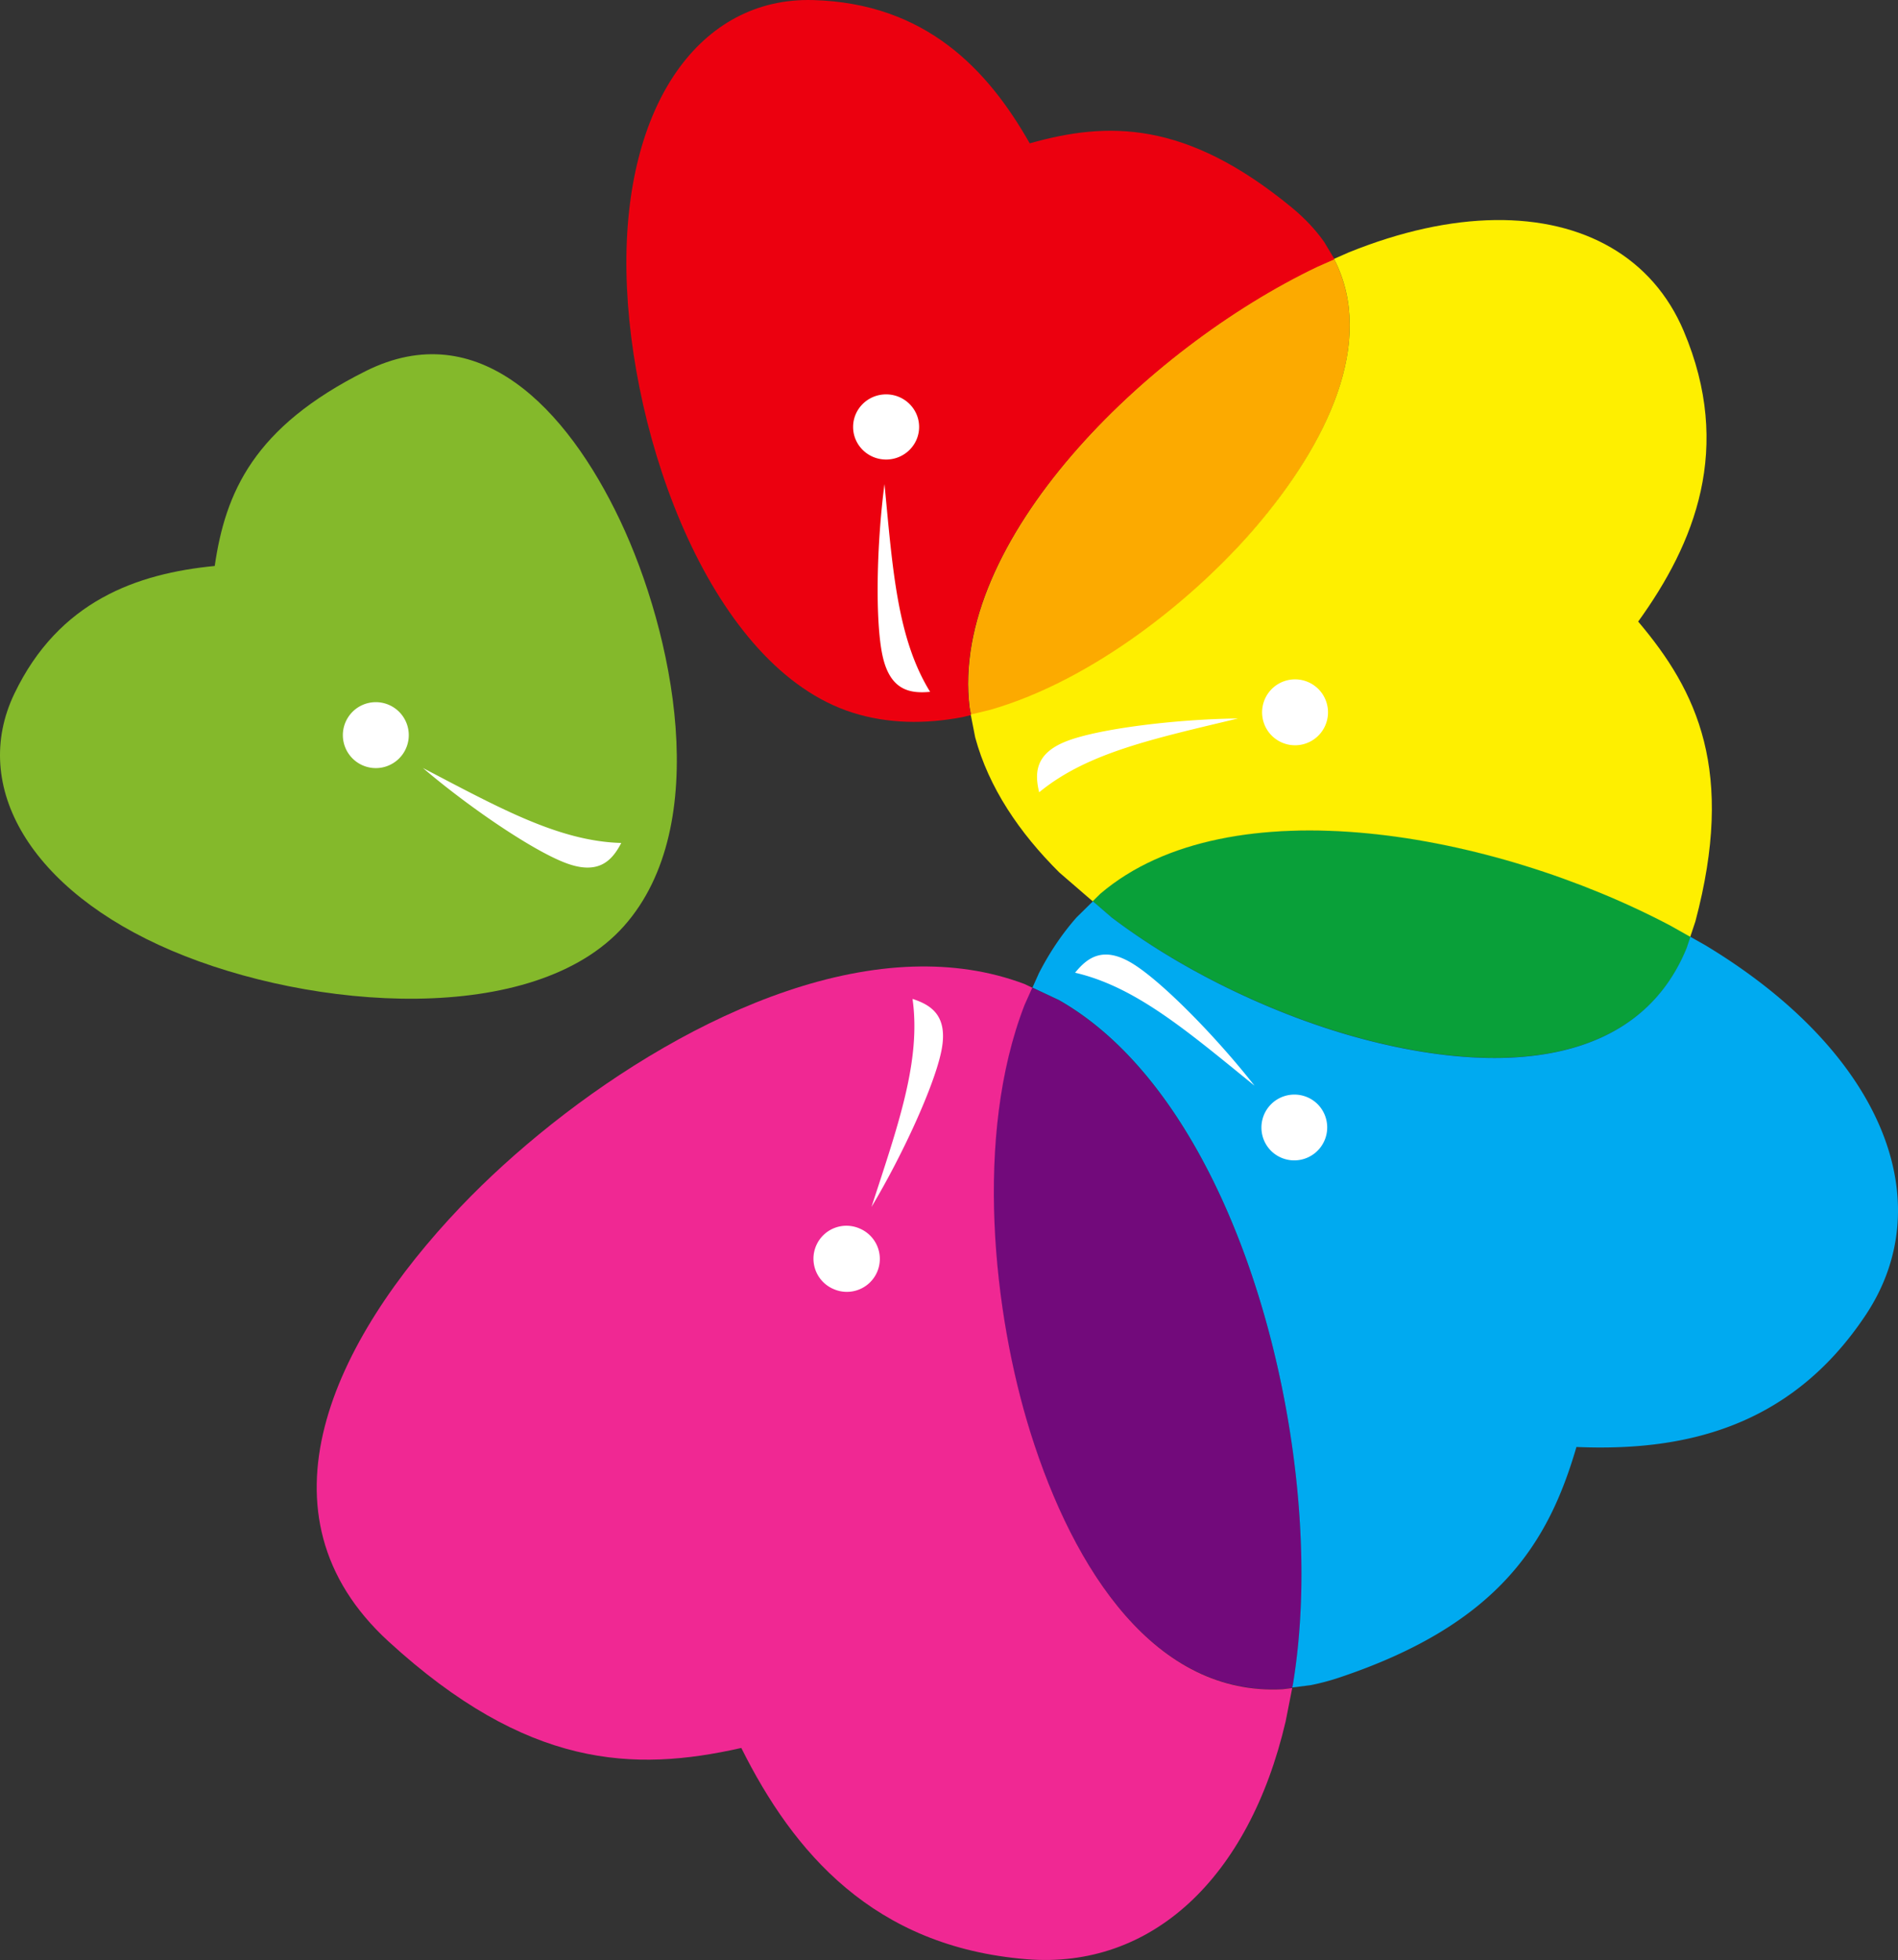
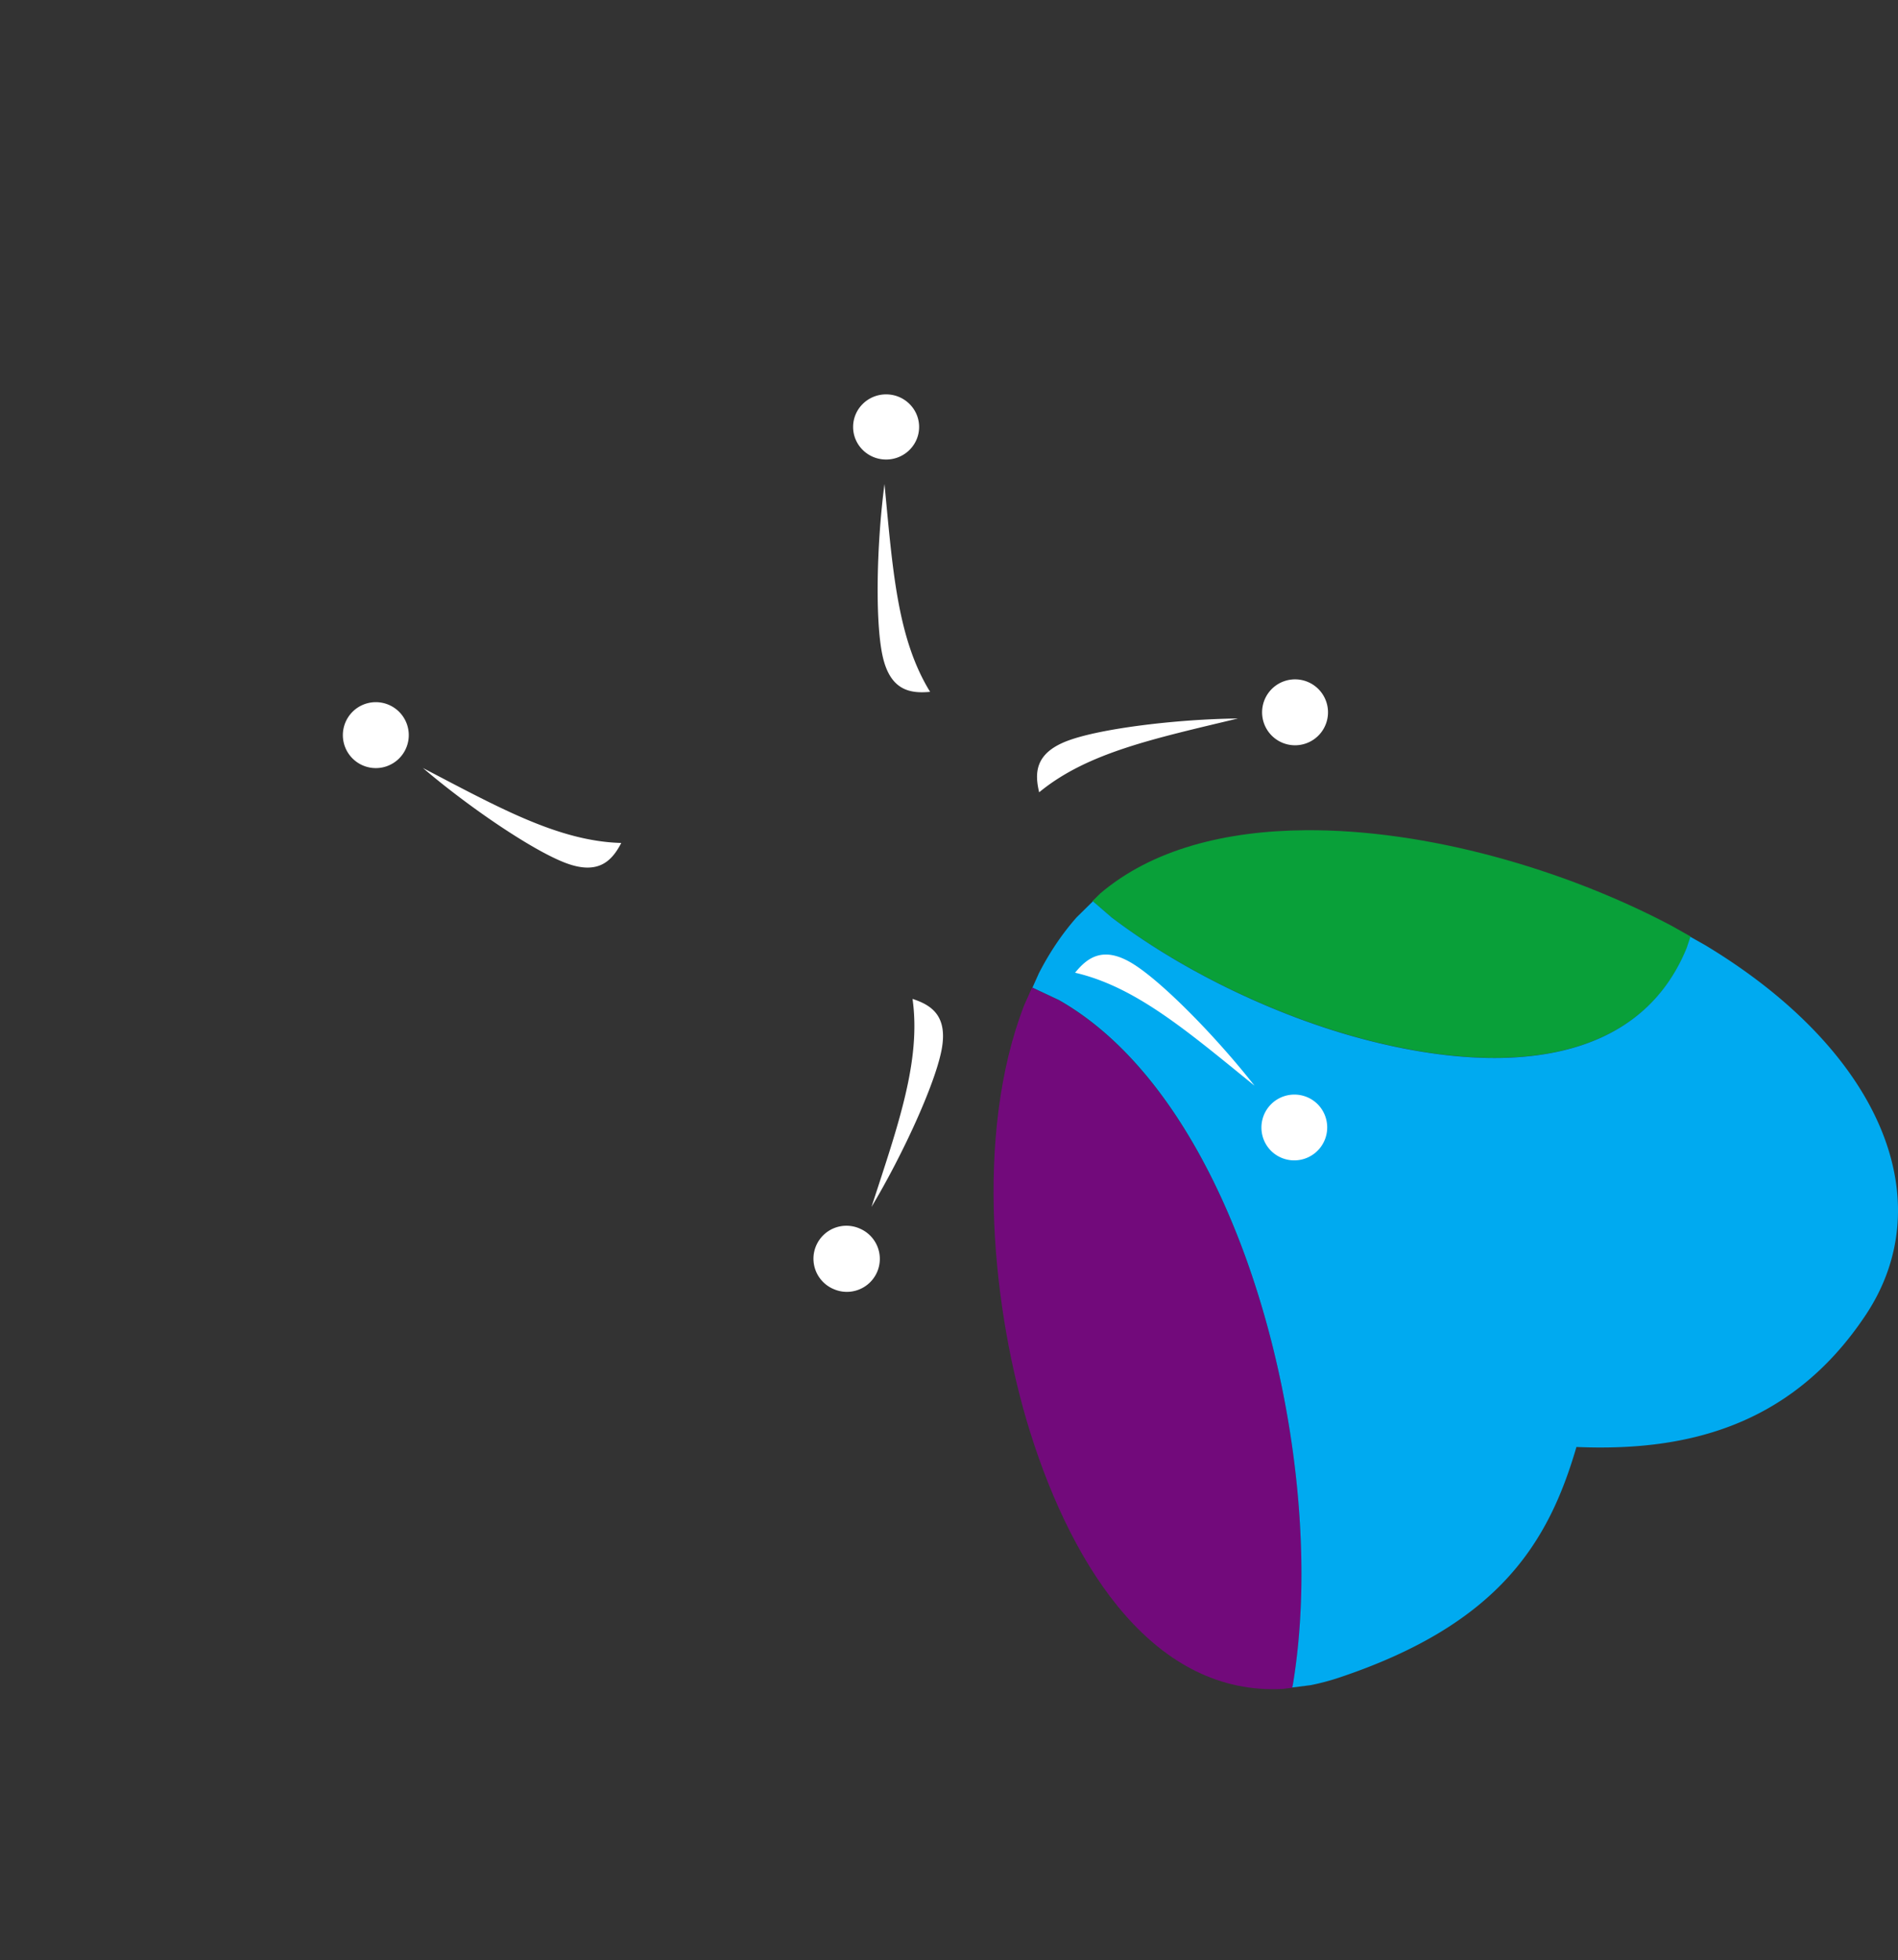
<svg xmlns="http://www.w3.org/2000/svg" width="484.311" height="500" overflow="hidden">
  <rect width="100%" height="100%" fill="#333333" stroke="none" />
  <g fill-rule="evenodd">
-     <path fill="#fcaa00" d="m340.382 66.062.21.35c10.472 20.932-1.98 46.86-20.242 68.235-15.451 18.087-41.263 38.979-67.528 46.569l-5.024 1.21-.382-1.955c-5.16-42.371 44.922-91.572 88.58-112.468z" style="stroke-width:.216" />
    <path fill="#0a9f39" d="M333.228 211.792c30.876-.214 66.012 9.963 93.208 24.324l4.983 2.807-.955 2.856c-13.01 31.745-50.926 32.422-86.248 22.271-18.838-5.412-41.787-15.781-60.673-30.088l-4.759-4.106 1.985-1.95c13.182-11.213 31.873-15.974 52.459-16.114z" style="fill:#09a039;fill-opacity:1;stroke-width:.216" />
    <path fill="#720a7b" d="m263.348 251.943 6.745 3.17c42.429 24.07 63.886 98.797 61.889 153.583-.266 7.306-.95 14.256-2.019 20.819l-.2 1.027-2.403.305c-32.39 1.753-53.37-30.054-64.476-65.445-9.518-30.333-14.477-75.656-1.52-109.03z" style="fill:#720a7b;fill-opacity:1;stroke-width:.216" />
-     <path fill="#ec000f" d="M207.455.017c28.691.802 44.56 17.634 55.298 36.55 19.874-5.611 39.751-5.932 66.839 16.35 3.387 2.786 6.136 5.741 8.31 8.832l2.627 4.385-4.396 1.94c-43.743 20.88-93.925 70.048-88.756 112.391l.384 1.954-2.15.517c-9.57 1.83-19.083 1.71-28.06-1.135-35.904-11.381-56.981-69.732-57.702-112.533-.721-42.801 18.914-70.052 47.606-69.25z" style="fill:#ec000f;fill-opacity:1;stroke-width:.216" />
-     <path fill="#feef00" d="M381.485 56.138c22.701-.297 40.23 9.606 48.144 28.305 12.662 29.918 2.8 54.172-11.617 74.124 15.116 17.826 24.79 38.14 14.594 76.509l-1.306 3.914-4.979-2.809c-45.28-23.931-112.597-36.24-145.522-8.206l-1.982 1.95-8.506-7.347c-10.205-10.13-18.027-21.7-21.47-34.458l-1.145-5.843 5.028-1.21c26.296-7.581 52.133-28.447 67.602-46.512 18.282-21.349 30.747-47.246 20.263-68.152l-.209-.35 3.724-1.643c13.383-5.425 26.03-8.124 37.381-8.272z" style="stroke-width:.216" />
    <path fill="#84b92b" d="m278.882 229.923 4.754 4.101c18.862 14.294 41.783 24.655 60.6 30.065 35.278 10.14 73.15 9.463 86.146-22.254l.952-2.854 3.765 2.125c44.89 27.025 60.428 65.088 40.976 94.346-19.45 29.26-47.217 34.807-73.817 33.678-7.077 24.27-19.644 45.108-60.347 58.765a60.051 60.051 0 0 1-7.455 1.993l-4.706.596.203-1.028c1.066-6.56 1.746-13.51 2.012-20.811 1.992-54.772-19.424-129.48-61.777-153.543l-6.732-3.167 1.635-3.651c2.666-5.199 5.861-10.002 9.646-14.288z" style="fill:#00aaf0;fill-opacity:1;stroke-width:.216" />
-     <path fill="#f02893" d="M233.027 246.59c9.78-.307 19.333 1.023 28.363 4.425l2.019.95-1.982 4.428c-12.938 33.385-7.988 78.724 1.518 109.067 11.092 35.402 32.044 67.217 64.39 65.464l2.4-.302-1.682 8.528c-9.38 40.116-34.331 63.238-66.095 60.654-39.093-3.178-59.523-27.301-72.802-53.892-27.53 6.21-54.674 5.202-90.02-27.172-35.345-32.375-14.231-76.658 18.41-110.894 26.521-27.818 73.108-59.925 115.48-61.257z" style="stroke-width:.216" />
-     <path fill="#84b92b" d="M159.23 236.226c-22.88 25.745-79.457 21.613-115.465 6.272-36.01-15.341-51.451-41.891-40.093-65.552 11.358-23.662 31.326-30.644 51.12-32.567 2.72-18.688 9.858-35.405 38.554-49.727 28.698-14.322 51.302 9.483 64.864 38.083 13.562 28.6 23.9 77.749 1.02 103.491z" style="stroke-width:.216" />
    <path fill="#fff" d="M217.688 108.916c0-4.59 3.77-8.311 8.42-8.311s8.42 3.72 8.42 8.311c0 4.59-3.77 8.312-8.42 8.312s-8.42-3.721-8.42-8.312zM237.334 176.49c-8.407-13.652-9.538-31.158-11.639-53.001-2.02 15.338-2.424 35.012-.486 43.846 1.941 8.833 7.032 9.636 12.125 9.155zM329.279 173.39a8.407 8.407 0 0 1 9.503 7.147 8.407 8.407 0 0 1-7.146 9.504 8.41 8.41 0 0 1-9.505-7.147 8.41 8.41 0 0 1 7.148-9.504zM265.162 202.118c12.312-10.155 29.44-13.713 50.717-18.828-15.426.162-34.908 2.516-43.362 5.654-8.452 3.138-8.538 8.245-7.355 13.174zM336.116 281.58a8.409 8.409 0 1 1-11.785 11.998 8.409 8.409 0 0 1 11.785-11.997zM274.326 248.144c15.549 3.6 28.787 15.036 45.784 28.819-9.508-12.148-23.221-26.186-30.853-30.99-7.63-4.803-11.738-1.765-14.93 2.17zM223.81 324.497c-1.85 4.26-6.802 6.216-11.062 4.366a8.409 8.409 0 1 1 6.697-15.425 8.408 8.408 0 0 1 4.365 11.06zM232.85 254.825c2.217 15.804-3.707 32.265-10.473 53.075 7.93-13.234 16.11-31.071 17.856-39.916 1.744-8.847-2.565-11.591-7.383-13.159zM91.317 194.587a8.408 8.408 0 0 1-2.472-11.632 8.409 8.409 0 1 1 2.472 11.632zM158.53 215.043c-15.955-.431-31.205-9-50.607-19.119 11.736 10.011 27.973 21.034 36.408 24.219 8.434 3.186 11.854-.607 14.199-5.1z" style="stroke-width:.216" />
  </g>
</svg>